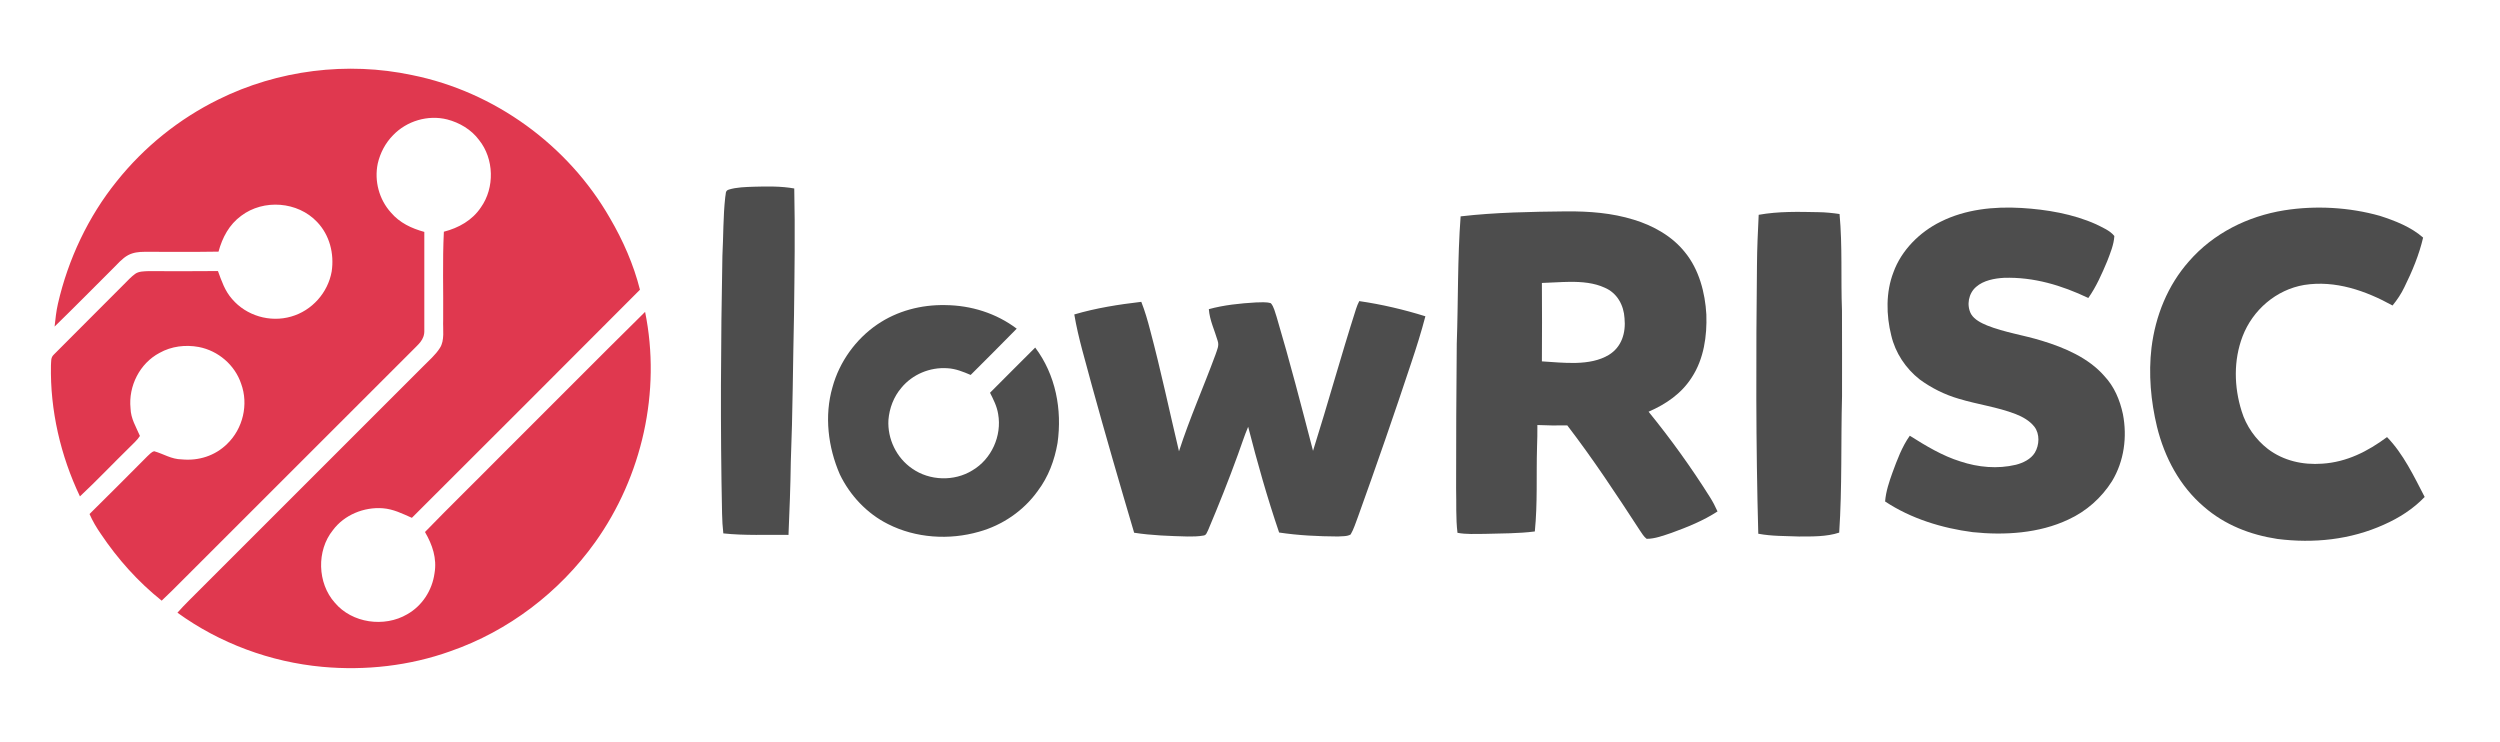
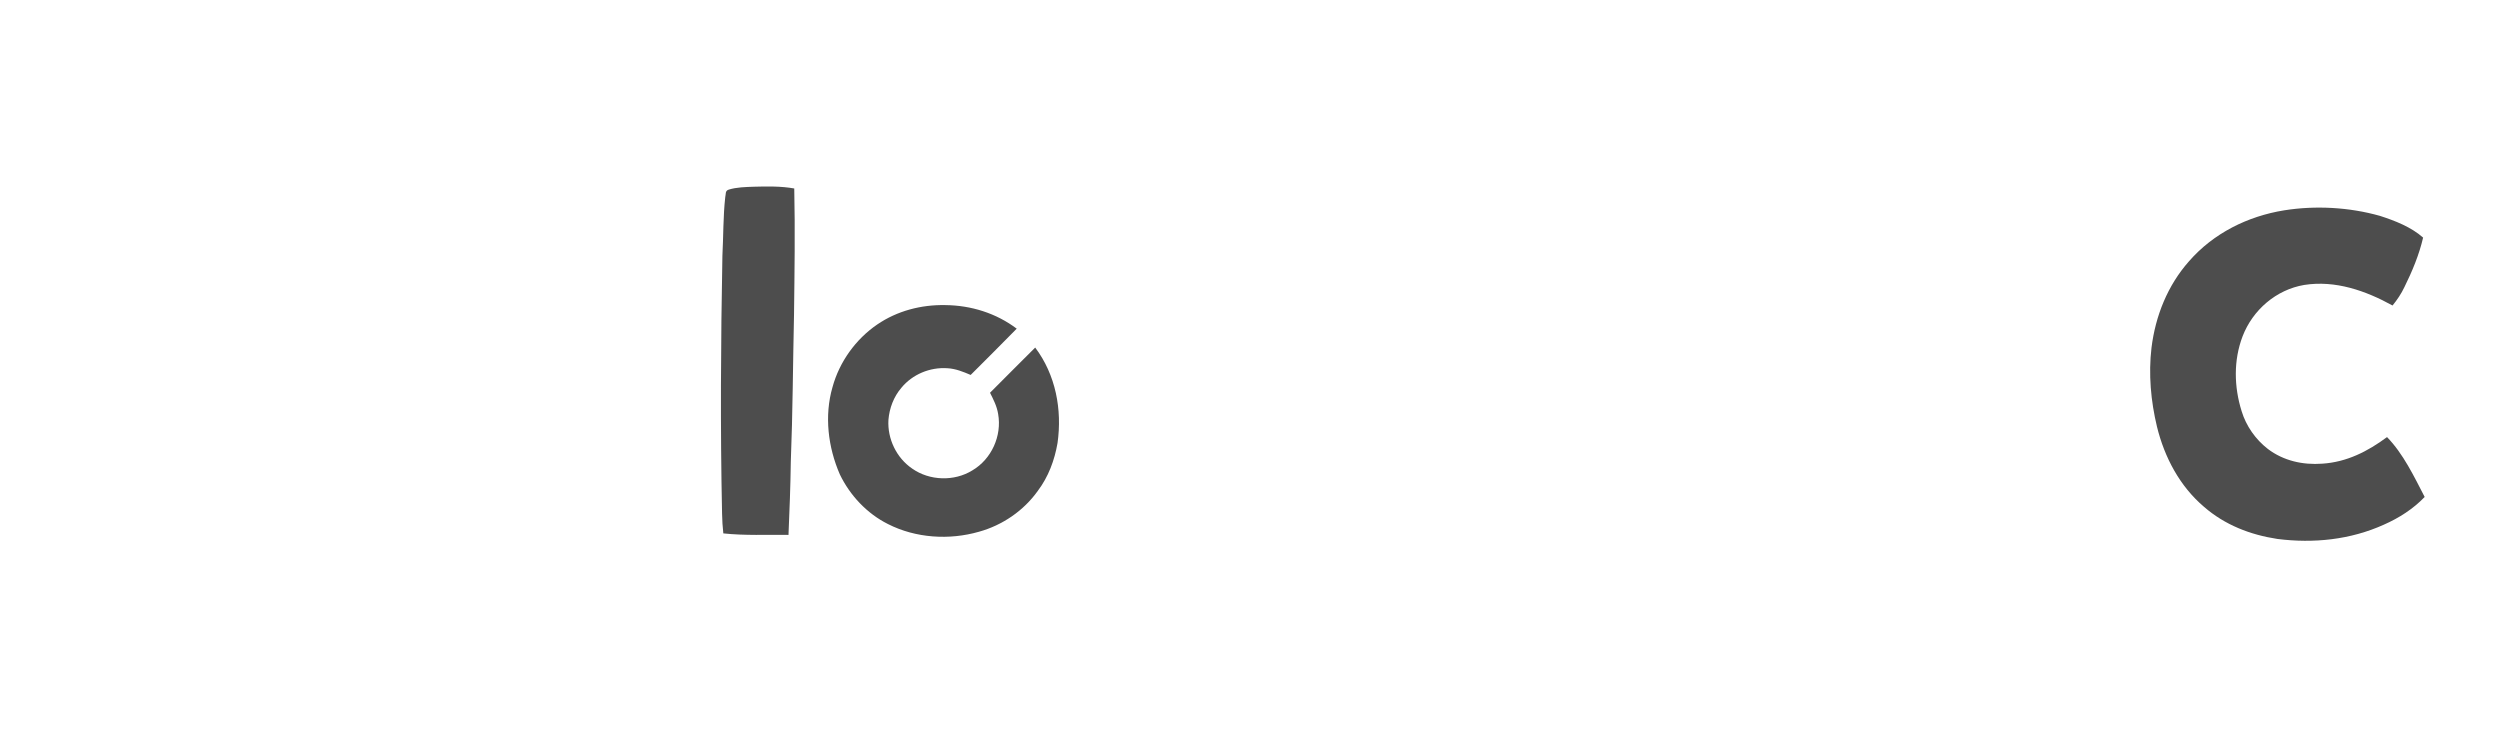
<svg xmlns="http://www.w3.org/2000/svg" xmlns:ns1="http://sodipodi.sourceforge.net/DTD/sodipodi-0.dtd" xmlns:ns2="http://www.inkscape.org/namespaces/inkscape" version="1.1" viewBox="0 0 1280 380" width="1280.0pt" height="380.0pt" id="svg22" ns1:docname="logo-dualcolor.svg" ns2:version="0.92.4 (5da689c313, 2019-01-14)">
  <defs id="defs26" />
  <ns1:namedview pagecolor="#ffffff" bordercolor="#666666" borderopacity="1" objecttolerance="10" gridtolerance="10" guidetolerance="10" ns2:pageopacity="0" ns2:pageshadow="2" ns2:window-width="1920" ns2:window-height="1141" id="namedview24" showgrid="false" ns2:zoom="0.44296875" ns2:cx="1285.0915" ns2:cy="98.979343" ns2:window-x="1920" ns2:window-y="0" ns2:window-maximized="1" ns2:current-layer="svg22" />
-   <path d="M 210.96 38.44 C 253.20 46.92 290.91 74.33 312.30 111.69 C 318.98 123.11 324.43 135.49 327.66 148.34 C 288.80 187.34 249.84 226.24 210.88 265.13 C 205.96 262.97 201.49 260.67 196.01 260.23 C 186.38 259.50 176.26 263.60 170.44 271.45 C 162.00 281.89 162.48 298.57 171.41 308.57 C 180.23 319.09 196.78 321.37 208.49 314.51 C 216.17 310.18 221.28 302.23 222.47 293.53 C 223.79 285.88 221.39 278.93 217.59 272.39 C 230.36 259.23 243.51 246.43 256.40 233.39 C 281.07 208.86 305.51 184.10 330.29 159.68 C 338.57 200.43 328.79 243.91 304.69 277.66 C 286.36 303.26 260.31 323.13 230.52 333.46 C 209.68 340.92 187.04 343.45 165.03 341.42 C 138.48 338.98 112.45 329.36 90.85 313.70 C 94.74 309.30 98.99 305.29 103.11 301.11 C 140.95 263.29 178.79 225.46 216.62 187.62 C 219.52 184.64 223.00 181.73 225.21 178.18 C 227.78 174.33 226.70 168.47 226.90 164.00 C 227.06 148.89 226.50 133.73 227.26 118.64 C 234.85 116.68 241.79 112.82 246.21 106.19 C 253.35 96.17 253.00 81.29 245.28 71.69 C 241.34 66.35 235.28 62.78 228.92 61.14 C 219.08 58.69 208.23 61.92 201.24 69.24 C 197.30 73.23 194.65 78.32 193.40 83.77 C 191.56 92.62 194.09 102.14 200.17 108.84 C 204.66 114.12 210.69 116.93 217.25 118.74 C 217.24 135.47 217.26 152.31 217.25 169.03 C 217.46 174.16 213.93 176.46 210.78 179.79 C 171.58 218.92 132.44 258.11 93.26 297.26 C 89.82 300.74 86.35 304.19 82.78 307.54 C 70.67 297.86 60.27 286.24 51.64 273.37 C 49.39 270.14 47.42 266.79 45.84 263.18 C 55.81 253.39 65.64 243.43 75.52 233.54 C 76.54 232.64 77.61 231.31 78.98 231.04 C 83.82 232.42 87.73 235.13 92.99 235.20 C 101.63 236.05 110.06 233.41 116.28 227.29 C 124.40 219.49 127.35 207.05 123.46 196.47 C 120.24 186.85 111.72 179.58 101.80 177.66 C 94.96 176.40 87.79 177.25 81.68 180.68 C 71.54 186.04 65.70 197.67 66.83 209.02 C 66.98 214.44 69.63 218.43 71.64 223.21 C 70.22 225.44 68.02 227.29 66.18 229.18 C 57.72 237.46 49.57 246.06 40.93 254.16 C 31.03 233.35 25.61 210.07 26.09 186.99 C 26.27 184.93 25.90 183.12 27.54 181.57 C 39.43 169.54 51.61 157.55 63.52 145.52 C 65.35 143.71 67.14 141.70 69.23 140.20 C 71.07 138.88 73.83 138.91 76.00 138.82 C 87.86 138.83 99.73 138.93 111.59 138.78 C 113.51 143.99 115.10 148.87 118.84 153.12 C 126.16 161.68 138.24 165.22 149.05 162.09 C 159.70 159.08 167.90 149.87 169.82 139.00 C 171.19 129.89 168.79 120.38 162.35 113.64 C 152.46 103.14 134.96 101.81 123.48 110.50 C 117.30 115.04 113.87 121.57 111.88 128.84 C 99.25 129.06 86.62 128.89 73.99 128.93 C 71.06 128.95 68.25 129.23 65.62 130.63 C 62.59 132.24 60.09 135.26 57.66 137.65 C 47.76 147.52 37.96 157.46 27.95 167.20 C 28.38 163.27 28.78 159.35 29.67 155.48 C 34.89 132.77 45.13 110.96 59.78 92.81 C 73.82 75.22 91.71 60.82 111.90 50.90 C 142.26 35.86 177.82 31.39 210.96 38.44 Z" fill="#ed1457" id="path4" style="fill:#e0384f;fill-opacity:1" />
  <path d="M 386.00 95.60 C 392.83 95.41 399.93 95.29 406.66 96.50 C 407.13 117.99 406.80 139.53 406.54 161.03 C 405.97 186.20 405.89 211.36 404.89 236.51 C 404.73 248.97 404.24 261.41 403.71 273.87 C 392.62 273.72 381.36 274.28 370.34 273.10 C 369.99 269.74 369.74 266.38 369.70 263.00 C 368.77 219.01 369.05 174.98 369.87 130.99 C 370.40 121.07 370.22 110.86 371.32 100.99 C 371.74 99.36 371.16 97.68 373.13 97.08 C 377.17 95.82 381.80 95.76 386.00 95.60 Z" fill="#4d4d4d" id="path6" />
-   <path d="M 1035.00 106.48 C 1047.84 107.25 1061.36 109.52 1073.16 114.81 C 1076.33 116.41 1080.31 118.01 1082.55 120.84 C 1082.30 125.26 1080.42 129.74 1078.84 133.85 C 1076.15 140.25 1073.24 146.87 1069.22 152.57 C 1055.56 146.08 1041.28 141.76 1026.01 142.25 C 1021.22 142.51 1015.55 143.57 1011.84 146.83 C 1007.87 150.14 1006.75 156.27 1009.19 160.80 C 1010.90 163.68 1014.40 165.39 1017.38 166.63 C 1026.38 170.23 1035.97 171.53 1045.52 174.48 C 1057.08 178.01 1069.35 183.23 1077.44 192.54 C 1082.55 197.99 1085.37 204.79 1086.93 212.02 C 1089.19 223.75 1087.56 236.06 1081.35 246.36 C 1075.96 254.90 1068.20 261.79 1059.01 266.00 C 1044.02 273.10 1026.29 274.17 1010.01 272.46 C 994.38 270.44 978.37 265.53 965.17 256.75 C 965.59 251.59 967.22 246.79 968.95 241.95 C 971.35 235.45 973.80 228.74 977.82 223.09 C 985.90 228.20 994.56 233.43 1003.73 236.26 C 1012.84 239.29 1022.75 240.20 1032.13 237.96 C 1035.80 237.03 1039.76 235.14 1041.82 231.81 C 1044.18 227.88 1044.47 222.19 1041.58 218.45 C 1039.17 215.40 1035.56 213.38 1031.99 211.99 C 1022.36 208.30 1012.80 207.16 1002.85 204.15 C 995.70 202.08 988.84 198.64 982.84 194.24 C 975.71 188.63 970.40 180.65 968.33 171.78 C 965.71 161.36 965.51 149.54 969.44 139.42 C 973.49 128.14 982.90 118.79 993.54 113.55 C 1006.29 107.14 1020.92 105.65 1035.00 106.48 Z" fill="#4d4d4d" id="path8" />
  <path d="M 1218.48 110.51 C 1226.20 112.99 1234.49 116.22 1240.63 121.65 C 1238.60 130.45 1235.04 138.94 1231.05 147.02 C 1229.42 150.44 1227.37 153.50 1224.98 156.42 C 1211.21 148.82 1195.68 143.39 1179.77 145.89 C 1165.39 148.32 1153.40 158.68 1148.20 172.20 C 1143.52 184.48 1143.81 198.06 1147.71 210.51 C 1150.00 218.10 1154.88 225.01 1161.13 229.85 C 1169.14 235.94 1179.07 238.14 1189.01 237.40 C 1201.53 236.60 1212.25 231.13 1222.16 223.79 C 1230.48 232.32 1235.98 243.94 1241.43 254.44 C 1235.52 260.61 1228.31 265.20 1220.52 268.64 C 1203.39 276.37 1184.57 278.30 1166.02 275.94 C 1152.18 273.84 1139.12 268.77 1128.48 259.52 C 1116.04 248.95 1108.24 234.21 1104.38 218.50 C 1101.21 205.35 1099.98 191.49 1101.57 178.02 C 1103.59 161.71 1109.82 146.14 1120.77 133.77 C 1133.29 119.41 1150.80 110.71 1169.49 107.69 C 1185.57 105.13 1202.79 106.09 1218.48 110.51 Z" fill="#4d4d4d" id="path10" />
-   <path style="fill:#4d4d4d;stroke-width:1.333" d="M 1069.334 144.293 C 1045.307 144.56 1021.013 144.947 997.119 147.707 C 994.946 176.667 995.507 205.666 994.48 234.666 C 994.214 267.559 993.972 300.441 994.039 333.334 C 994.306 343.387 993.759 353.772 994.973 363.732 C 1000.933 364.866 1007.294 364.48 1013.334 364.467 C 1024.774 364.12 1036.413 364.266 1047.773 362.812 C 1049.707 343.479 1048.719 324.68 1049.279 305.32 C 1049.493 300.254 1049.533 295.2 1049.52 290.146 C 1056.333 290.466 1063.107 290.547 1069.92 290.387 C 1087.533 313.333 1103.613 337.721 1119.387 361.947 C 1120.787 363.947 1122.134 366.387 1124.107 367.84 C 1129.761 367.88 1135.733 365.547 1141.053 363.787 C 1151.826 359.88 1162.881 355.439 1172.494 349.133 C 1170.987 345.759 1169.294 342.493 1167.32 339.373 C 1154.56 319.106 1140.546 299.64 1125.426 281.066 C 1137.346 275.866 1147.893 268.721 1154.973 257.561 C 1163.159 245.027 1165.4 229.373 1164.867 214.666 C 1164.054 199.879 1159.879 183.974 1150.346 172.32 C 1141.612 161.267 1128.693 154.067 1115.373 150 C 1100.306 145.333 1085.027 144.213 1069.334 144.293 z M 1071.633 192.414 C 1079.974 192.341 1088.282 193.062 1095.52 196.414 C 1103.986 200.027 1108.507 208.333 1109.014 217.279 C 1109.974 227.173 1107.121 236.893 1098.268 242.293 C 1085.281 250.12 1067.066 247.547 1052.6 246.693 C 1052.72 228.84 1052.72 211 1052.6 193.16 C 1058.637 193.008 1065.145 192.471 1071.633 192.414 z " transform="scale(0.75)" id="path12" />
-   <path d="M 931.00 108.63 C 934.65 108.67 938.25 109.05 941.85 109.58 C 943.38 126.13 942.46 142.43 943.09 158.99 C 943.18 173.66 943.11 188.33 943.12 203.00 C 942.50 226.25 943.21 249.47 941.67 272.70 C 935.17 274.84 927.83 274.68 921.01 274.69 C 913.92 274.40 907.21 274.58 900.24 273.27 C 898.97 227.44 899.07 181.53 899.57 135.69 C 899.63 127.11 900.02 118.56 900.45 109.98 C 910.58 108.16 920.69 108.43 931.00 108.63 Z" fill="#4d4d4d" id="path14" />
-   <path d="M 695.94 154.17 C 707.28 155.80 718.85 158.51 729.80 161.94 C 727.70 169.97 725.21 177.88 722.57 185.75 C 713.84 212.12 704.72 238.37 695.32 264.51 C 694.14 267.54 693.19 270.82 691.54 273.63 C 689.81 274.74 687.01 274.50 685.00 274.68 C 674.97 274.62 664.83 274.15 654.91 272.65 C 648.84 254.84 643.73 236.74 639.06 218.51 C 637.05 223.21 635.58 227.99 633.81 232.76 C 629.08 245.81 623.94 258.70 618.53 271.49 C 617.85 272.68 617.68 274.09 616.06 274.22 C 613.43 274.69 610.68 274.71 608.01 274.69 C 598.85 274.44 589.75 274.16 580.68 272.76 C 573.23 247.56 565.90 222.33 558.93 197.00 C 555.81 185.07 552.07 173.16 550.04 161.00 C 561.17 157.71 572.83 155.88 584.34 154.54 C 586.21 159.27 587.61 164.13 588.88 169.05 C 594.36 189.60 598.73 210.39 603.64 231.06 C 609.08 214.21 616.26 198.09 622.36 181.50 C 623.11 179.13 624.32 177.01 623.45 174.51 C 621.86 169.02 619.37 164.10 618.92 158.29 C 626.70 156.16 634.96 155.31 642.99 154.85 C 645.47 154.82 648.31 154.49 650.69 155.26 C 652.27 157.05 652.83 159.99 653.62 162.22 C 660.37 184.93 666.31 207.90 672.27 230.83 C 679.88 206.71 686.57 182.30 694.28 158.20 C 694.74 156.84 695.25 155.44 695.94 154.17 Z" fill="#4d4d4d" id="path18" />
  <path d="M 484.00 156.21 C 497.17 156.34 510.00 160.33 520.56 168.28 C 512.78 176.26 504.84 184.08 496.98 191.97 C 493.06 190.31 489.32 188.76 485.00 188.53 C 476.15 187.93 467.18 191.66 461.53 198.52 C 457.59 203.12 455.37 208.95 454.88 214.96 C 454.30 224.67 458.99 234.43 467.04 239.92 C 475.95 246.19 488.60 246.58 497.86 240.83 C 507.66 235.08 513.03 223.14 511.05 211.97 C 510.41 207.98 508.68 204.64 506.89 201.09 C 514.64 193.41 522.25 185.60 530.02 177.95 C 540.53 191.91 543.87 209.72 541.46 226.81 C 539.93 235.67 536.78 244.14 531.33 251.36 C 524.09 261.52 513.20 268.95 501.20 272.26 C 485.98 276.62 468.86 275.54 454.67 268.33 C 443.92 262.97 435.17 253.66 429.99 242.87 C 423.95 229.00 421.99 212.89 426.24 198.22 C 429.76 185.32 438.10 173.68 449.14 166.14 C 459.37 159.15 471.68 155.96 484.00 156.21 Z" fill="#4d4d4d" id="path20" />
</svg>